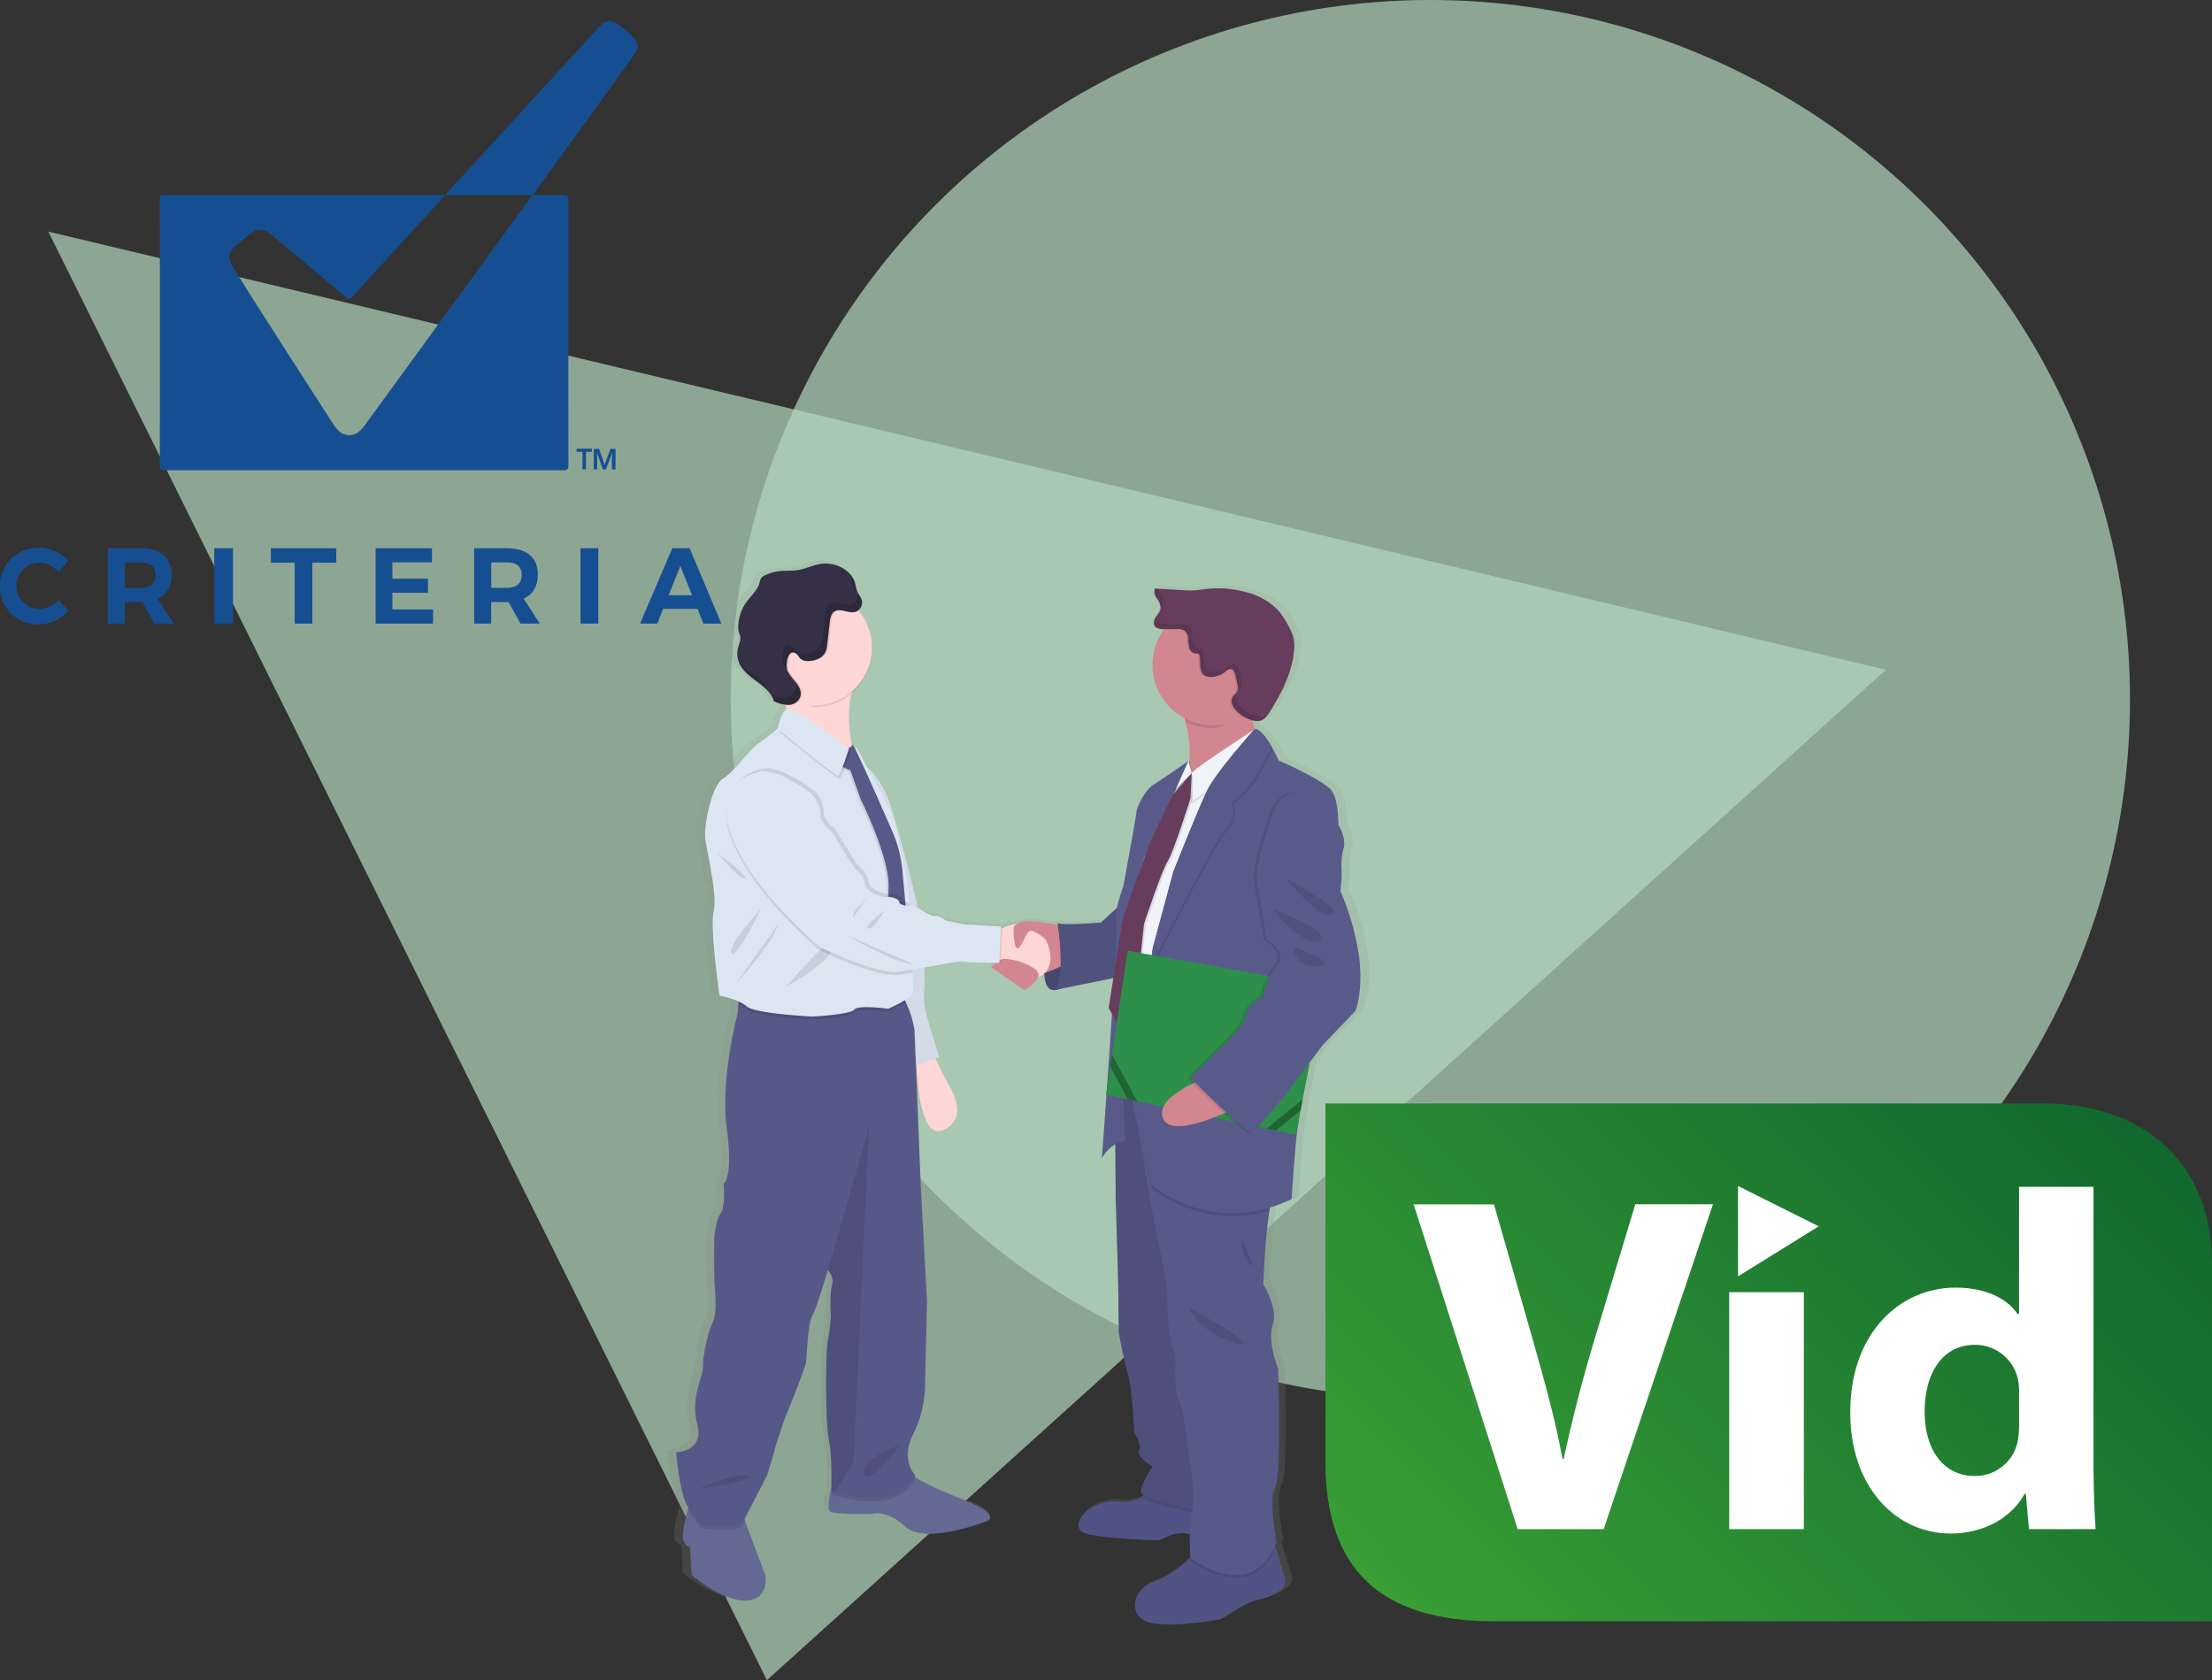
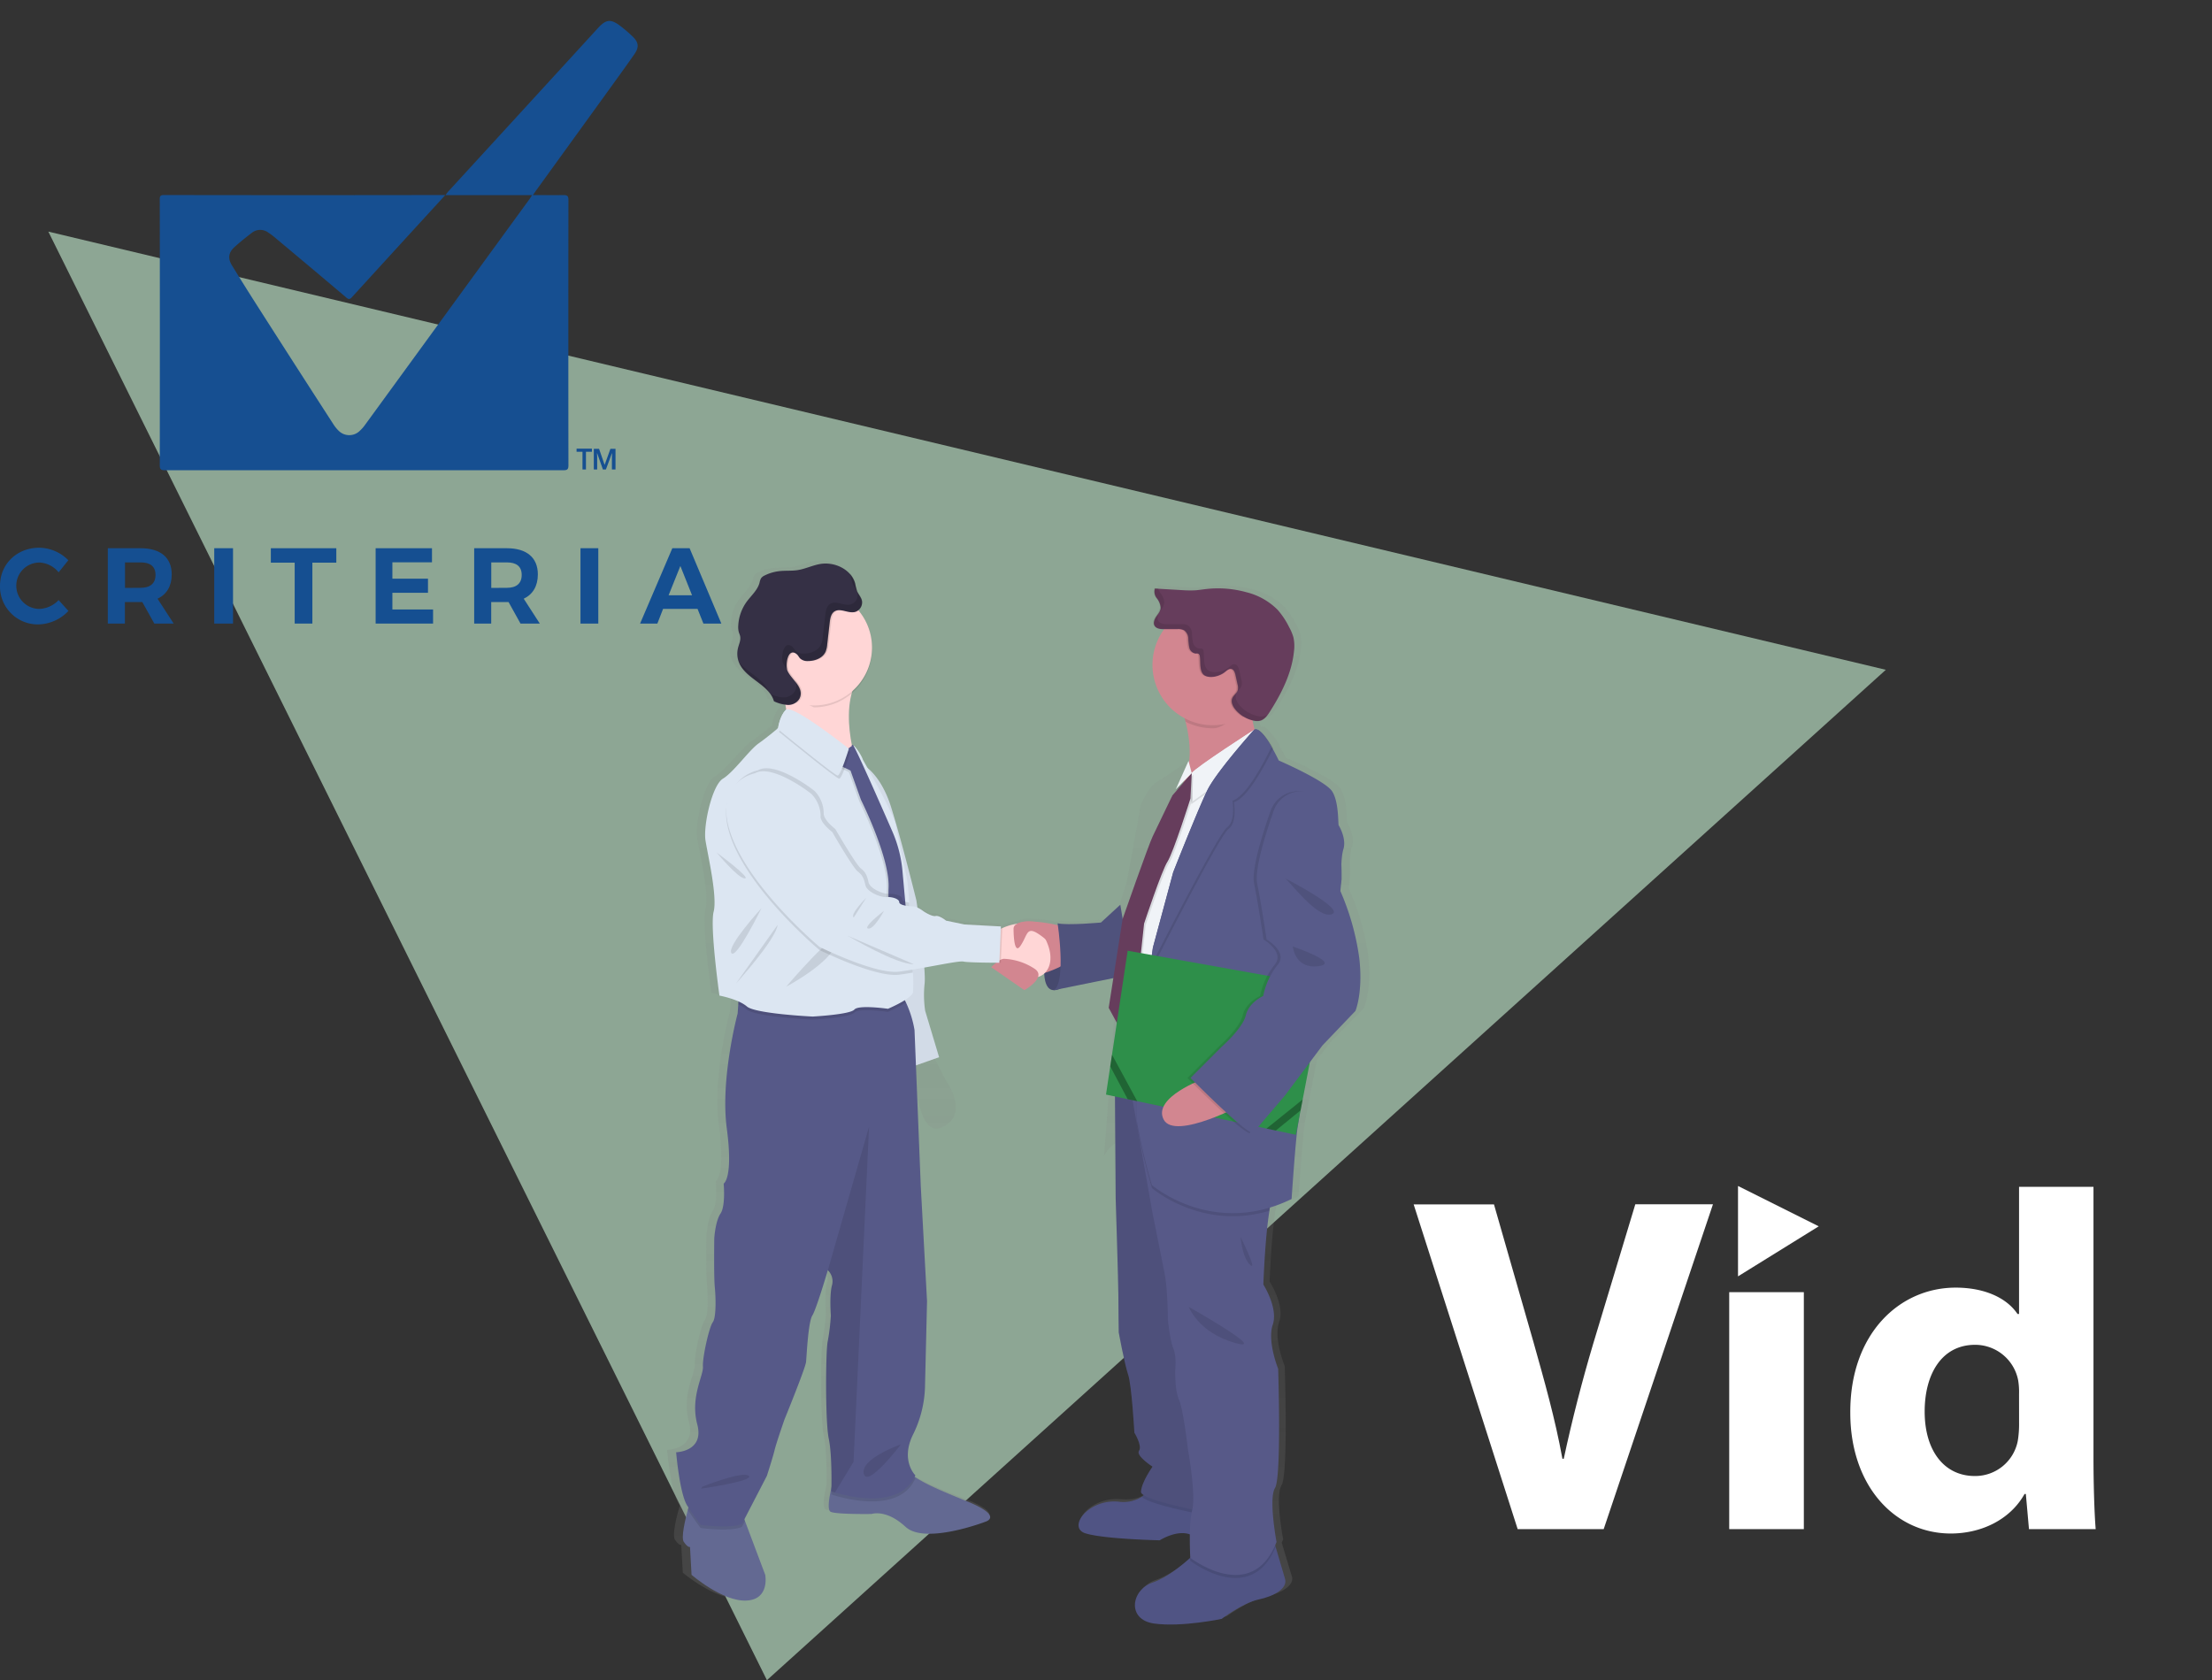
<svg xmlns="http://www.w3.org/2000/svg" viewBox="0 0 706.64 536.81">
  <rect x="0" y="0" width="706.64" height="536.81" fill="#333333" stroke="none" />
  <defs>
    <style>.cls-1{fill:#b4d7be;opacity:0.7;}.cls-2{fill:url(#linear-gradient);}.cls-3{fill:#585b8a;}.cls-19,.cls-4,.cls-8,.cls-9{isolation:isolate;}.cls-4{opacity:0.2;}.cls-5{fill:#636992;}.cls-6{fill:#ffd6d6;}.cls-7{fill:#dce6f2;}.cls-8{opacity:0.05;}.cls-9{opacity:0.1;}.cls-10{fill:#565988;}.cls-11{fill:#505484;}.cls-12{fill:#575988;}.cls-13{fill:#d28690;}.cls-14{fill:#575989;}.cls-15{fill:#353045;}.cls-16{fill:#f0f3f7;}.cls-17{fill:#663d5c;}.cls-18{fill:#2e8f4a;}.cls-19{opacity:0.3;}.cls-20{opacity:0.15;}.cls-21{fill:#164f91;}.cls-22{fill:#154f91;}.cls-23{fill:url(#linear-gradient-2);}.cls-24{fill:#fff;}</style>
    <linearGradient id="linear-gradient" x1="379.37" y1="494.02" x2="379.37" y2="154.71" gradientTransform="translate(-54.11 24.29)" gradientUnits="userSpaceOnUse">
      <stop offset="0" stop-color="gray" stop-opacity="0.25" />
      <stop offset="0.54" stop-color="gray" stop-opacity="0.12" />
      <stop offset="1" stop-color="gray" stop-opacity="0.1" />
    </linearGradient>
    <linearGradient id="linear-gradient-2" x1="210.64" y1="-129.82" x2="436.55" y2="-355.72" gradientTransform="translate(238.5 681.01)" gradientUnits="userSpaceOnUse">
      <stop offset="0" stop-color="#3ca336" />
      <stop offset="1" stop-color="#0e652e" />
    </linearGradient>
  </defs>
  <g id="Layer_2" data-name="Layer 2">
    <g id="Layer_1-2" data-name="Layer 1">
-       <circle class="cls-1" cx="456.94" cy="223.5" r="223.5" />
      <polygon class="cls-1" points="15.44 74 602.44 214 245 536.82 15.44 74" />
      <path class="cls-2" d="M437.09,305.35a78.81,78.81,0,0,0-6.21-21.5l.38-3.71s.08-1.85-.05-4.63a21.79,21.79,0,0,1,.68-5.15c1-3.22-1.27-7.17-1.52-7.53s.13-7.42-2.16-10.88-17.49-9.9-17.49-9.9-.82-1.7-2-3.7l.11-.21a22.47,22.47,0,0,0-3.48-4.69c-.93-1-1.83-1.56-2.56-1.28a21.2,21.2,0,0,1-.67-2.94l.46.11a4.73,4.73,0,0,0,1.91,0c1.42-.32,2.35-1.59,3.14-2.79,3.93-6,7.32-12.51,8-19.58a12.56,12.56,0,0,0-.21-4.32,14.67,14.67,0,0,0-1.35-3.16,25.39,25.39,0,0,0-3.83-5.64A21.77,21.77,0,0,0,400,188.27a35.62,35.62,0,0,0-13.28-1c-1.15.14-2.31.33-3.47.4a36,36,0,0,1-4.41-.07l-7.59-.44,0-.12L370,187a3.19,3.19,0,0,0,.62,3.09,5.22,5.22,0,0,1,1.28,3,6.06,6.06,0,0,1-1.46,2.9c-.62.92-1.09,2.12-.47,3a1.65,1.65,0,0,0,.31.34,3.84,3.84,0,0,0,2.78.74h.18a18.86,18.86,0,0,0-3.85,11.43,19.22,19.22,0,0,0,10.49,17c.11.38.22.77.32,1.16a35.58,35.58,0,0,1,1.22,12.53l-.13.29-.08-.31s-8.94,6.07-11.6,7.67-5.32,7.05-5.44,8.53-4.31,23.86-4.31,23.86a52.38,52.38,0,0,0-2.1,6.91l-5.34,4.69s-11,1-14.2.25l.09.61a48.3,48.3,0,0,0-8.55-1.16,9.1,9.1,0,0,0-4.64.62l-.11.06-.08,0a18.66,18.66,0,0,0-4.87,1.36l-.52.23,0-.76-11.92-.61-6.08-1.24s-2.16-1.74-3.43-1.48-3.93-1.49-3.93-1.49a10.66,10.66,0,0,0-2-1.21c-.2-1.41-.33-2.26-.33-2.26S287.16,268,283.61,257c-2.38-7.38-5.79-11-7.81-12.6l-1.49-2.57c-.39-1.35-2.52-4.41-3.07-4.48-.08-.14-.15-.21-.18-.21a.64.64,0,0,0-.34,0c-1-5-1.58-11.18-.06-16.6a18.3,18.3,0,0,0,6.69-14.12V206a18.2,18.2,0,0,0-4.3-11.76l-.2-.22.15-.13a3.07,3.07,0,0,0,1.09-3c-.26-1.11-1.13-2-1.57-3a19.2,19.2,0,0,1-.64-2.48,7.76,7.76,0,0,0-1.83-3.18l.09.23a11.07,11.07,0,0,0-9.7-3.26c-2.61.42-5.05,1.64-7.67,2-1.89.27-3.8.1-5.7.29a14.82,14.82,0,0,0-5,1.46,3,3,0,0,0-1.08.79,4.09,4.09,0,0,0-.53,1.49c-.64,2.34-2.68,4-4.16,6a14,14,0,0,0-2.8,7.73,6,6,0,0,0,.2,2.11c.13.42.32.8.42,1.22.29,1.28-.38,2.55-.71,3.81a7.37,7.37,0,0,0,.42,4.83c2.29,5.13,9.8,6.84,11.37,12.21a14.91,14.91,0,0,0,3.76,1.16c.1.54.19,1.07.27,1.62a.53.53,0,0,0-.1.06c-2,2-2.53,5.79-2.53,5.79l-.24.2c-.83.68-3.67,3-6.23,4.75-3,2.1-8.11,9.15-11.66,11.25S222,263,222.72,267.67s3.93,17.93,2.66,22.75,1.88,26.82,1.88,26.82a32.62,32.62,0,0,1,6.21,1.85l-.06,1-.19,2.9s-5.74,20.77-3.55,36.76-1,17.63-1,17.63.67,7.09-1,9.57-2,7.91-2,7.91-.17,12.17.16,15.64.51,9.73-.67,11.22-3.38,11.2-3.21,14.17-4.23,9.73-1.86,18.46-7,8.9-7,8.9,1.19,13.33,3.72,17.15l.37.54c-.06.22-.13.45-.19.7-1,3.48-2.27,9-1.36,10.3,1.35,2,2,1.64,2,1.64l.5,8.9s10.14,8.57,17.92,8.25,6.26-8.25,6.26-8.25l-6.62-17.17-.23-.58,7.36-13.91s2-6.1,2.53-8.24,3.26-9.75,3.26-9.75,7-16.48,7.1-18.46.68-12.69,2-14.84S262.83,405,262.83,405l.09.09a4.87,4.87,0,0,1,1.26,4.86c-.85,3.13-.34,9.56-.34,9.56a64.2,64.2,0,0,1-1,8.24c-.68,2.81-.84,25.72.34,31.15.95,4.35.92,12.5.87,15.59-.79,3.27-1.49,7.34-.2,7.82,2.2.83,13.36.66,13.36.66s4.73-1.65,11.16,4.12,26.19-1.64,26.19-1.64,6.09-1.66-5.91-6.43c-8.38-3.33-13.79-5.55-17.32-7.93.08-.16.17-.31.24-.48,0,0-4.9-4.64-.84-12.86a35.78,35.78,0,0,0,3.88-15.16l.68-27.7-2-36.74-1.57-38.59.27-.09c.27,7.09,1.66,24,8.91,20.71,9.12-4.12,1.35-14.84,1.35-14.84l-4.1-8,1.22-.41-4.58-14.82a33.57,33.57,0,0,1-.18-8.73,33.41,33.41,0,0,0-.1-5.1c6-1.05,11.75-2.16,12.78-1.91,1.22.3,8,.36,10.71.37a20.75,20.75,0,0,0-1.58,1.36l10.9,7.34s3.7-2,4.47-4.17a4.71,4.71,0,0,0,2-1.09c.12,2.53.79,5.28,3.13,5.34a4,4,0,0,0,1.7-.34l17.86-3.55L355,321.2l1.07,1.89c-.54,8.06-1.16,16.62-1.71,24.15l-.25,1.65.13,0c-.85,11.59-1.52,20.37-1.52,20.37a10.63,10.63,0,0,1,4.39-4.47l.12,17.2s.89,27.2.89,30.91.12,12,.12,12,1.91,10.13,3,13.47,2,18.55,2,18.55,2.67,4.2,1.52,5.79,4.44,5.07,4.44,5.07-3.55,4.82-3.8,8c0,.37.33.76,1,1.16-.21.16-.42.33-.66.49-1.64,1.11-4,1.87-7.68,1.56-9.89-.87-16.87,8.28-10.78,10.13s24.34,2.23,24.34,2.23,5.53-3.45,9.85-1.9c-.06,3.63.12,7,.15,7.4l-.06,0c-2.58,2.32-7.53,6.3-12.36,7.93-7,2.35-8.5,11.87.5,13.11s22.19-1.49,22.19-1.49,6.89-5.06,12.06-6.17,9.64-3.59,8.75-6.56c-.58-1.89-2.07-6.86-3.07-10.2l-.18-.58c.16-.35.31-.71.46-1.08,0,0-2.66-13.84-.5-17.3s1-38.08,1-38.08-3.68-8.78-1.77-14.09-3.05-12.86-3.05-12.86.54-15.12,2-23.55c.06-.36.13-.71.19-1a46.94,46.94,0,0,0,7.07-2.73s1.27-19.05,2-23.37c.08-.4.18-1.06.31-1.91l.58-3.06h0l.68-3.47h0l2.32-11.85,4.18-5.42,10.78-11S438.35,316.35,437.09,305.35Zm-166.24-68-.08.06,0-.13A.41.41,0,0,0,270.85,237.35Zm106.51,13.5-.41.91,1.52-1.52-2.07,2.32.7-1.46Zm-10.3,21.24-1.28,3.4.82-2.44Z" />
      <path class="cls-3" d="M333.8,306.79s-1.42,9.45,2.84,9.57,7.11-7.29,7.11-7.29L342,303.14Z" />
      <path class="cls-4" d="M333.8,306.79s-1.42,9.45,2.84,9.57,7.11-7.29,7.11-7.29L342,303.14Z" />
      <path class="cls-5" d="M238.39,511.39c-7.58.33-17.47-8.23-17.47-8.23l-.49-8.9s-.66.33-2-1.65c-.88-1.32.39-6.82,1.32-10.28.46-1.69.83-2.9.83-2.9l16.63,4.45L238,486l6.46,17.17S246,511.06,238.39,511.39Z" />
      <path class="cls-5" d="M314.81,486.19s-19.27,7.42-25.5,1.65-10.87-4.12-10.87-4.12-10.87.17-13-.66c-1.26-.48-.57-4.6.21-7.88.54-2.27,1.12-4.14,1.12-4.14s18.94-6.43,21.9-2.48a14.6,14.6,0,0,0,3.16,3c3.43,2.48,8.79,4.73,17.27,8.19C320.74,484.54,314.81,486.19,314.81,486.19Z" />
-       <path class="cls-6" d="M297.52,335.63l5.27,10.55s7.58,10.71-1.32,14.82-8.72-23.71-8.72-23.71Z" />
      <path class="cls-7" d="M275.45,244.22s5.76,2.63,9.22,13.67,8.08,29.82,8.08,29.82,3.13,21.24,2.63,26.52a34,34,0,0,0,.17,8.72L300,337.78l-8.89,3.13-13.67-52.38Z" />
      <path class="cls-8" d="M275.45,244.22s5.76,2.63,9.22,13.67,8.08,29.82,8.08,29.82,3.13,21.24,2.63,26.52a34,34,0,0,0,.17,8.72L300,337.78l-8.89,3.13-13.67-52.38Z" />
      <path class="cls-9" d="M237.23,483.89,238,486l-1,1.86c-3.79,1.65-13.18.33-13.18.33s-1.74-2.21-4.11-5.84c.45-1.69.82-2.9.82-2.9Z" />
      <path class="cls-9" d="M292.41,472.35c-4.8,10.89-21.13,6.85-25.67,5.49-.75-.23-1.16-.38-1.16-.38s0-.89,0-2.28c.54-2.27,1.11-4.14,1.11-4.14s18.94-6.43,21.91-2.48a14.38,14.38,0,0,0,3.16,3A6.44,6.44,0,0,0,292.41,472.35Z" />
      <path class="cls-10" d="M291.59,458.52c-3.95,8.23.83,12.85.83,12.85-4.8,10.88-21.14,6.84-25.67,5.48-.75-.23-1.16-.38-1.16-.38s.33-11.37-.83-16.8-1-28.33-.33-31.1a67.47,67.47,0,0,0,1-8.24s-.49-6.42.33-9.55a4.93,4.93,0,0,0-1.22-4.86l-.09-.09s-3.62,12.36-4.95,14.49-1.8,12.85-2,14.83-6.92,18.45-6.92,18.45-2.63,7.57-3.13,9.71-2.47,8.24-2.47,8.24l-7.94,15.33c-3.79,1.64-13.18.33-13.18.33s-1.81-2.32-4.28-6.1S216,464,216,464s9.05-.17,6.75-8.9,2-15.49,1.81-18.45,2-12.68,3.13-14.17,1-7.74.66-11.2-.17-15.65-.17-15.65.33-5.43,2-7.9,1-9.57,1-9.57,3.13-1.65,1-17.63,3.47-36.73,3.47-36.73l.2-2.89.3-4.7s47.11-3,50.87.64a12.32,12.32,0,0,1,2.41,3.48,34,34,0,0,1,2.72,8.76l2,49.92,2,36.73-.66,27.67A36.58,36.58,0,0,1,291.59,458.52Z" />
      <path class="cls-9" d="M277.62,360l-4.95,107.07-5.93,9.76c-.75-.22-1.16-.37-1.16-.37s.33-11.37-.82-16.81-1-28.33-.33-31.13a65.83,65.83,0,0,0,1-8.24s-.49-6.42.33-9.55a4.91,4.91,0,0,0-1.22-4.85l.08-.58Z" />
      <path class="cls-9" d="M224.36,475s12.85-5.11,14.83-3.48S224,475.63,224,475.63Z" />
      <path class="cls-9" d="M287.8,461.48c-.49.17-13,4.64-11.86,9.39S287.8,461.48,287.8,461.48Z" />
      <path class="cls-6" d="M248.71,217.78s4.19,10.13,2,15.33,23.94,14.06,23.94,14.06-7.65-19.77-.24-30.89S248.71,217.78,248.71,217.78Z" />
      <path class="cls-11" d="M402,511.06c-5.06,1.11-11.73,6.18-11.73,6.18s-12.85,2.72-21.62,1.48-7.29-10.75-.5-13.07c4.71-1.62,9.54-5.63,12.06-7.92,1.12-1,1.78-1.74,1.78-1.74L406.57,491l.95,3.27c1,3.35,2.44,8.31,3,10.2C411.38,507.48,407.06,510,402,511.06Z" />
      <path class="cls-11" d="M395.69,492s-10.38,1.12-14.7-1.35-10.5,1.48-10.5,1.48-17.79-.37-23.72-2.22.86-11,10.5-10.13a11.05,11.05,0,0,0,7.49-1.56,7.9,7.9,0,0,0,3.27-4.89l20.86,1.24,2.9,7.39Z" />
      <path class="cls-9" d="M392.11,485.36s-24.25-4-27.35-7.11a7.9,7.9,0,0,0,3.27-4.89l20.86,1.24,2.9,7.39Z" />
      <path class="cls-12" d="M356.16,346.63l.25,36.2s.86,27.18.86,30.89.12,12,.12,12,1.86,10.14,3,13.47,2,18.55,2,18.55,2.59,4.2,1.48,5.79,4.32,5.07,4.32,5.07-3.47,4.82-3.7,8,27.67,7.77,27.67,7.77L381.24,372.93,372.59,345Z" />
      <path class="cls-9" d="M356.16,346.63l.25,36.2s.86,27.18.86,30.89.12,12,.12,12,1.86,10.14,3,13.47,2,18.55,2,18.55,2.59,4.2,1.48,5.79,4.32,5.07,4.32,5.07-3.47,4.82-3.7,8,27.67,7.77,27.67,7.77L381.24,372.93,372.59,345Z" />
      <path class="cls-9" d="M407.5,494.32c-8.05,19.24-27.24,4.37-27.24,4.37s0-.37-.05-1c1.12-1,1.78-1.74,1.78-1.74L406.58,491S407,492.42,407.5,494.32Z" />
      <path class="cls-12" d="M407.8,492.66c-7.91,20.28-27.55,5.06-27.55,5.06s-.62-10.5.62-15.32-1.36-19.27-1.36-19.27-1.49-12.85-2.84-15.81-1.24-8.9-1.24-9.39.5-4.45-.62-7.17-1.73-9.39-1.73-9.39,0-9.39-1.12-14.95l-3.83-19.12-6.92-39.17,2.16-.37L402.1,341s7.3,37.09,4.82,40.89a16.14,16.14,0,0,0-1.39,5c-1.41,8.41-1.94,23.52-1.94,23.52s4.81,7.53,3,12.85,1.73,14.08,1.73,14.08,1.12,34.59-1,38.05S407.8,492.66,407.8,492.66Z" />
      <path class="cls-13" d="M404.09,239.77S369,264.48,376.91,252.12c4.26-6.65,3.48-15.12,1.81-21.52a50.88,50.88,0,0,0-3.48-9.44s29.81-12.68,25.86-1.32a21.23,21.23,0,0,0-1.16,8.25A22.06,22.06,0,0,0,404.09,239.77Z" />
      <path class="cls-13" d="M340.92,296.35s-14.82-4.28-17.29-.08.74,13.42,5.21,14.91,14.75-5,14.75-5Z" />
      <path class="cls-3" d="M357.89,289.07l-6.18,5.68s-10.75,1-13.84.25c0,0,2.85,19-1.23,21.37l24.95-5.07Z" />
      <path class="cls-9" d="M357.89,289.07l-6.18,5.68s-10.75,1-13.84.25c0,0,2.85,19-1.23,21.37l24.95-5.07Z" />
      <path class="cls-9" d="M278.57,207.4A18.54,18.54,0,0,1,260,226c-9.52-4.57-18.55-8.29-18.55-18.55a18.55,18.55,0,0,1,37.07-1.46v1.46Z" />
      <path class="cls-6" d="M278.57,206.91a18.49,18.49,0,1,1-4.19-11.73A18.51,18.51,0,0,1,278.57,206.91Z" />
      <path class="cls-9" d="M289.38,320.3a41.07,41.07,0,0,1-5.74,3s-9.39-1.36-10.74.25-13.33,2.22-13.33,2.22-18.29-.86-21-3.21a11.06,11.06,0,0,0-2.77-1.64l.3-4.7s47.11-3,50.9.66A12.42,12.42,0,0,1,289.38,320.3Z" />
      <path class="cls-7" d="M291.67,317c-.37,2.1-8,5.31-8,5.31s-9.39-1.35-10.74.25-13.33,2.23-13.33,2.23-18.29-.87-21-3.22-8.77-3.48-8.77-3.48-3.09-22-1.85-26.8-1.84-18-2.6-22.74,2.1-17.66,5.56-19.76,8.4-9.14,11.37-11.24c2.49-1.77,5.25-4.06,6.06-4.75l.24-.19s.49-3.84,2.47-5.8,20.13,12.48,20.13,12.48.13,1.11,1.37-1c.27-.47,2.67,3,3.08,4.45,0,0,9.89,17.3,10.51,20.86s3.21,15.2,3.7,18c.13.73.34,3.29.58,6.72,0,.67.09,1.38.14,2.13.36,5.69.76,12.95,1,18.45,0,.62.06,1.23.07,1.81A59,59,0,0,1,291.67,317Z" />
      <path class="cls-9" d="M228.94,272.38s6.79,8.28,9,8.28S228.94,272.38,228.94,272.38Z" />
      <path class="cls-9" d="M243.25,290.17s-11.13,12.11-9.61,14.34S243.25,290.17,243.25,290.17Z" />
      <path class="cls-9" d="M235.09,314.27s12.75-14,13.33-18.78Z" />
      <path class="cls-9" d="M251.15,315.25s14.7-7.78,15.94-14S251.15,315.25,251.15,315.25Z" />
      <path class="cls-9" d="M269.81,240.14l-2,4.94,3.39,1.61L274.5,256s9.2,18.4,8.83,28S285,308,285,308l5.31-1-2.5-28.16a40.68,40.68,0,0,0-3.24-12.64c-4.24-9.72-12.13-27.65-12.63-27.65-.68,0-.2.25-.2.25Z" />
      <path class="cls-14" d="M270.3,239.64l-2,4.94,3.4,1.61,3.33,9.33s9.21,18.4,8.84,28,1.66,23.94,1.66,23.94l5.32-1L288.3,278.3a40.66,40.66,0,0,0-3.23-12.64c-4.24-9.72-12.13-27.64-12.63-27.64-.68,0-.21.24-.21.24Z" />
      <path class="cls-6" d="M330.46,312.25c-2.58-.2-8.78-3.33-11.25-4.64l-1-.58.13-9.57a18.54,18.54,0,0,1,1.89-.95c3.29-1.44,10-3.39,13.42,2.9C338.18,307.84,333.74,312.47,330.46,312.25Z" />
      <path class="cls-9" d="M274.38,195.18a2.56,2.56,0,0,1-.86.35c-2.15.47-4.6-1.37-6.44-.19-1.13.73-1.39,2.25-1.54,3.58q-.39,3.48-.79,6.91a8.17,8.17,0,0,1-.51,2.38c-.91,2.08-3.41,3.06-5.68,3a3.31,3.31,0,0,1-2.45-.81c-.4-.4-.62-1-1.06-1.34-2.9-2.43-3.78,3.52-3,5.21,1.23,2.77,5.59,5.44,3.76,9a3.37,3.37,0,0,1-1.35,1.35,18.55,18.55,0,1,1,19.93-29.41Z" />
      <path class="cls-15" d="M254.56,209.06c.43.36.65.93,1.05,1.33a3.39,3.39,0,0,0,2.45.82c2.28,0,4.78-.94,5.68-3a8.05,8.05,0,0,0,.52-2.37l.79-6.91c.15-1.33.4-2.85,1.53-3.58,1.85-1.15,4.29.67,6.44.2a3.15,3.15,0,0,0,2.32-3.63c-.25-1.11-1.09-2-1.53-3a21.29,21.29,0,0,1-.63-2.47c-1.2-4.5-6.48-7-11.07-6.27-2.55.42-4.92,1.64-7.48,2-1.83.26-3.7.09-5.55.29a14.05,14.05,0,0,0-4.92,1.45,2.83,2.83,0,0,0-1,.79,4.36,4.36,0,0,0-.52,1.48c-.62,2.32-2.61,4.06-4.06,6a14.25,14.25,0,0,0-2.74,7.72,6.26,6.26,0,0,0,.19,2.11c.13.41.32.8.41,1.22.28,1.27-.37,2.54-.68,3.8a7.6,7.6,0,0,0,.4,4.84c2.23,5.11,9.56,6.82,11.08,12.19a12.06,12.06,0,0,0,4.31,1.16,4.16,4.16,0,0,0,3.81-1.94c1.82-3.48-2.54-6.18-3.77-8.93C250.77,212.57,251.64,206.6,254.56,209.06Z" />
      <path class="cls-9" d="M401.12,219.84a21.23,21.23,0,0,0-1.15,8.25c-.9.76-1.87-1.51-2.9-.92-2.83,1.63-6.1,5.52-9.6,5.52a19.33,19.33,0,0,1-8.73-2.09,50.88,50.88,0,0,0-3.48-9.44S405.08,208.48,401.12,219.84Z" />
      <path class="cls-13" d="M406.73,212.43a19.28,19.28,0,1,1-19.28-19.28,19.28,19.28,0,0,1,19.28,19.28Z" />
      <path class="cls-16" d="M405.91,244.05s-3.63,4-4.12,4.28-11,44.63-11.2,45.14S378.06,334,378.06,334l-19.76,9.72L360,294.78l14.49-40.35s4.78-5.43,6.25-7.41,19.94-13.84,19.94-13.84l3.15,6.5Z" />
      <path class="cls-9" d="M403.29,240.67l-22.73,16.27L380.2,248c1.48-2,19.93-13.84,19.93-13.84Z" />
      <path class="cls-16" d="M403.78,239.68,381.06,256,380.7,247c1.49-2,19.93-13.84,19.93-13.84Z" />
-       <path class="cls-3" d="M379.94,243.05l.76,4-5.08,5.17,4.06-9.07s-8.69,6-11.3,7.66-5.22,7-5.31,8.52-4.21,23.84-4.21,23.84-3.08,8.28-2.22,10.63S352,370.12,352,370.12a11,11,0,0,1,7.45-5.71l-2-43.73s2.41-29.1,2.53-29.47L365.57,274Z" />
      <path class="cls-9" d="M381.2,247.51l-.39,8.12s-5.5,17.38-7.35,20.19S366,295.59,366,295.59L362.81,325l-5.43,2.47-2.68-4.93,4.45-28.4s8.4-24,9.64-26.43L375,254.65Z" />
      <path class="cls-17" d="M380.7,247l-.39,8.12s-5.5,17.35-7.35,20.19-7.47,19.77-7.47,19.77l-3.15,29.4L356.9,327,354.18,322l4.45-28.4s8.4-24,9.63-26.43l6.25-13Z" />
      <path class="cls-13" d="M316.63,309l10.62,7.36s7.49-4.21,3.13-6.92a19.19,19.19,0,0,0-9.64-3.1C319.34,306.29,316.63,309,316.63,309Z" />
      <path class="cls-13" d="M324.56,295.36a1.63,1.63,0,0,0-.77,1.39c0,2.26.26,8.23,2.14,5.53,2.32-3.3,1.9-6.26,5.44-4.12a20.79,20.79,0,0,1,5.68,5.22l-1-7.09S328.79,292.7,324.56,295.36Z" />
      <path class="cls-9" d="M406.92,381.84a16.14,16.14,0,0,0-1.39,5c-21.66,6.5-37.51-7.23-37.51-7.23a188.68,188.68,0,0,1-4.7-19.77c-.39-2.28-.3-6.71.06-12.11L402.11,341S409.41,378,406.92,381.84Z" />
      <path class="cls-3" d="M429.17,271.27c-1,3.22-.62,9.76-.62,9.76l-8.88,42s-4.32,32.37-5.06,36.7-2,23.35-2,23.35c-25.21,12.35-44.63-4.45-44.63-4.45a191.18,191.18,0,0,1-4.69-19.77c-1.24-7.34,2.41-36.73,4.14-49.79.51-3.86.86-6.3.86-6.3l6.49-24.09s8-20.32,10.93-26.25,14.88-19.25,14.88-19.25c1.48-.94,3.85,2.38,5.6,5.4,1.33,2.28,2.32,4.4,2.32,4.4s14.83,6.42,17.05,9.85,1.85,10.51,2.1,10.88S430.16,268,429.17,271.27Z" />
      <path class="cls-9" d="M394.21,256.32s1.11,6.55-1.74,8.53S369.23,307.06,368,309.57c.52-3.87.87-6.3.87-6.3l6.48-24.09s8-20.32,10.94-26.26,14.88-19.25,14.88-19.25c1.48-.93,3.84,2.38,5.6,5.4C404.07,244.57,398.55,255,394.21,256.32Z" />
      <path class="cls-3" d="M393.72,255.83s1.11,6.55-1.74,8.53-23.24,42.2-24.53,44.71c.51-3.86.86-6.3.86-6.3l6.49-24.09s8-20.32,10.93-26.25,14.88-19.25,14.88-19.25c1.48-.94,3.85,2.38,5.6,5.4C403.58,244.07,398.05,254.47,393.72,255.83Z" />
      <polygon class="cls-18" points="423.12 315.01 416.15 351.28 416.15 351.29 415.48 354.76 415.48 354.76 413.98 362.57 407.57 361.21 404.59 360.58 363.29 351.83 360.25 351.19 353.32 349.72 354.67 340.72 355.24 336.97 360.24 303.76 423.12 315.01" />
      <path class="cls-13" d="M384.57,344.66s-16.43,5.93-12.85,13,26.57-5.44,26.57-5.44Z" />
      <path class="cls-9" d="M396.31,395.18c0,.49.62,6.8,3.09,9S396.31,395.18,396.31,395.18Z" />
      <path class="cls-9" d="M379.76,417.56s3,8.15,14.69,11.49S379.76,417.56,379.76,417.56Z" />
      <path class="cls-9" d="M406.73,212.43a19.27,19.27,0,0,1-9.66,16.71,10.24,10.24,0,0,1-2.9-2.42c-.84-1-1.49-2.41-1-3.63.41-1,1.48-1.6,1.74-2.61a4,4,0,0,0-.09-1.87c-.22-1-.42-1.91-.63-2.86s-.5-1.77-1.3-2-1.48.48-2.11,1c-1.55,1.22-4.52,2.05-6.38,1.05s-1.34-4.36-1.64-6.17a1.08,1.08,0,0,0-.4-.82,1.75,1.75,0,0,0-.85-.06,2.42,2.42,0,0,1-2.09-1.86,15.73,15.73,0,0,1-.34-3,3.3,3.3,0,0,0-1.33-2.58,4.08,4.08,0,0,0-2.2-.36l-3.63,0a19.27,19.27,0,0,1,34.77,11.43Z" />
      <path class="cls-17" d="M391.3,214.76c.63-.5,1.33-1.16,2.11-1s1.12,1.16,1.3,2l.63,2.86a3.94,3.94,0,0,1,.09,1.87c-.29,1-1.36,1.63-1.77,2.61-.5,1.22.16,2.61,1,3.62a10.41,10.41,0,0,0,6,3.57,4.37,4.37,0,0,0,1.87,0c1.37-.32,2.31-1.59,3.06-2.78,3.83-6,7.12-12.51,7.8-19.57a12.8,12.8,0,0,0-.2-4.32,14.79,14.79,0,0,0-1.32-3.15,25.32,25.32,0,0,0-3.73-5.64,21.2,21.2,0,0,0-10-5.62,33.8,33.8,0,0,0-12.93-1c-1.16.13-2.27.32-3.42.4a36.3,36.3,0,0,1-4.3-.07l-8.53-.5a3.32,3.32,0,0,0,.58,3.09,5.53,5.53,0,0,1,1.25,3c0,1.11-.83,2-1.43,2.9s-1.06,2.13-.46,3,1.84,1,2.9,1l4.3,0a4.13,4.13,0,0,1,2.19.37,3.38,3.38,0,0,1,1.33,2.58,17.67,17.67,0,0,0,.34,3,2.4,2.4,0,0,0,2.09,1.86,1.5,1.5,0,0,1,.84.06,1.07,1.07,0,0,1,.41.81c.3,1.82-.25,5.17,1.64,6.17S389.75,216,391.3,214.76Z" />
      <path class="cls-9" d="M415.8,252.83a9.45,9.45,0,0,0-9.94,6.34c-2.32,6.61-6.18,18.52-5.22,23.22,1.37,6.67,3,17.79,3,17.79s7,4.06,3.48,8.15a23,23,0,0,0-4.57,9.89s-4.58,2-5.56,6.18-7.66,10-7.66,10l-10,10s16.56,16.8,19.89,17.66l10.26-12L421.54,334,432,323s2.47-5.8,1.24-16.81a80.32,80.32,0,0,0-6.08-21.5l.38-3.7S428.73,254.43,415.8,252.83Z" />
      <path class="cls-3" d="M416.77,252.83a9.46,9.46,0,0,0-9.93,6.34c-2.31,6.61-6.18,18.52-5.21,23.22,1.36,6.67,3,17.79,3,17.79s7,4.06,3.48,8.15a23,23,0,0,0-4.57,9.89s-4.57,2-5.56,6.18-7.66,10-7.66,10l-10,10s16.55,16.8,19.89,17.66l10.25-12L422.48,334,433,323s2.48-5.8,1.24-16.81a80.87,80.87,0,0,0-6.05-21.5l.37-3.7S429.71,254.43,416.77,252.83Z" />
-       <path class="cls-9" d="M406.44,290.42s10.5,12.85,14.95,10S406.44,290.42,406.44,290.42Z" />
+       <path class="cls-9" d="M406.44,290.42S406.44,290.42,406.44,290.42Z" />
      <path class="cls-9" d="M410.4,280.54c1.11.37,10.26,13.09,15,11.59S410.4,280.54,410.4,280.54Z" />
      <path class="cls-9" d="M413,302.4s.62,7.29,8.15,6.3S413,302.4,413,302.4Z" />
      <polygon class="cls-9" points="379.69 243.6 375.62 252.68 380.71 247.51 379.69 243.6" />
      <polygon class="cls-16" points="379.69 243.1 375.62 252.19 380.71 247.02 379.69 243.1" />
      <polygon class="cls-19" points="363.29 351.83 360.25 351.19 354.67 340.72 355.24 336.97 363.29 351.83" />
      <polygon class="cls-19" points="416.15 351.29 415.48 354.76 415.48 354.76 407.57 361.21 404.59 360.58 416.15 351.29" />
      <path class="cls-9" d="M291.59,310.76c-1.53.25-3,.49-4.37.66-7.53,1-25.45-7.9-25.45-7.9s-21.87-18.29-28.17-35.58,7.54-19.89,7.54-19.89c5.21-3,16.55,5.31,18.16,6.67a10.31,10.31,0,0,1,2.84,7c-.13,2.22,3.71,5.06,3.71,5.06s6.55,11.37,8.15,12.6,2,2.35,2.47,4.45,4.82,3.84,6.67,3.71,4.06.62,4.06,1.6c0,.8,1.81,1.19,3.3,1.32C291,296.83,291.38,305.13,291.59,310.76Z" />
      <path class="cls-9" d="M291.53,309c-1.16.19-2.27.35-3.32.49-7.53,1-25.45-7.9-25.45-7.9S240.9,283.25,234.6,266s7.53-19.89,7.53-19.89c5.22-3,16.55,5.31,18.16,6.67a10.34,10.34,0,0,1,2.85,7c-.13,2.23,3.7,5.07,3.7,5.07s6.55,11.36,8.15,12.6,2,2.34,2.48,4.45,4.81,3.82,6.67,3.7,4.06.62,4.06,1.61c0,.58,1,1,2.17,1.16.05.67.09,1.38.14,2.12C290.9,296.19,291.29,303.46,291.53,309Z" />
      <path class="cls-9" d="M320.19,296.51l-.47,11.1h-.51l-1-.58.13-9.57A18.54,18.54,0,0,1,320.19,296.51Z" />
      <path class="cls-7" d="M241.17,247.06s-13.83,2.59-7.53,19.89,28.16,35.58,28.16,35.58,17.92,8.89,25.46,7.91,19-3.59,20.5-3.22,11.49.38,11.49.38l.5-11.6-11.6-.62-5.92-1.23s-2.11-1.74-3.34-1.48-3.83-1.49-3.83-1.49-2-1.6-3.47-1.6-4.33-.37-4.33-1.36-2.22-1.74-4.05-1.6-6.21-1.61-6.72-3.74-.87-3.21-2.47-4.44-8.15-12.61-8.15-12.61-3.84-2.84-3.71-5.06a10.38,10.38,0,0,0-2.84-7C257.71,252.36,246.32,244.09,241.17,247.06Z" />
      <path class="cls-9" d="M276.73,286.84s-5.32,5.31-4,6.3Z" />
      <path class="cls-9" d="M282.41,291s-6.92,5.31-5.07,5.68S282.41,291,282.41,291Z" />
      <path class="cls-9" d="M270.66,298.92c1,.5,15.69,9.27,21.26,9.14Z" />
      <path class="cls-9" d="M271.66,240.26s-2.6,8.53-3.59,8.53c-.77,0-13.81-10.56-19.25-15l.23-.2s.5-3.83,2.47-5.79S271.66,240.26,271.66,240.26Z" />
      <path class="cls-7" d="M271.16,239.27s-2.59,8.53-3.58,8.53c-.78,0-13.82-10.56-19.26-15l.23-.2s.5-3.83,2.48-5.79S271.16,239.27,271.16,239.27Z" />
      <g class="cls-20">
        <path d="M236.18,211.72h0c1.73,4,6.52,5.9,9.3,9.06C243.83,216.89,239,215,236.18,211.72Z" />
        <path d="M253.92,220.87a4.18,4.18,0,0,1-3.8,1.94,10.73,10.73,0,0,1-3.81-1,7.88,7.88,0,0,1,1,2.1,12,12,0,0,0,4.31,1.16,4.06,4.06,0,0,0,3.8-1.94c1.11-2.12,0-3.92-1.39-5.63A3.67,3.67,0,0,1,253.92,220.87Z" />
        <path d="M275.4,191.82c-.25-1.11-1.1-2-1.53-3a17.67,17.67,0,0,1-.63-2.48,7.72,7.72,0,0,0-1.78-3.18,9.06,9.06,0,0,1,.29.88,19.82,19.82,0,0,0,.65,2.49c.44,1,1.28,1.92,1.53,3a3.14,3.14,0,0,1-2.32,3.62c-2.14.47-4.59-1.38-6.43-.19-1.13.73-1.39,2.24-1.54,3.57-.26,2.32-.52,4.62-.79,6.92a8,8,0,0,1-.51,2.37c-.91,2.09-3.41,3.07-5.68,3a3.42,3.42,0,0,1-2.45-.81,15.21,15.21,0,0,0-1.06-1.34c-2.9-2.44-3.78,3.51-3,5.21a10.09,10.09,0,0,0,1.41,2.13c-.64-1.91.26-7.42,3.08-5.06a16.84,16.84,0,0,1,1.06,1.34,3.43,3.43,0,0,0,2.45.82c2.28,0,4.78-.95,5.69-3a8.87,8.87,0,0,0,.51-2.39c.25-2.31.52-4.62.78-6.9.15-1.34.41-2.85,1.54-3.57,1.85-1.2,4.29.66,6.44.18A3.14,3.14,0,0,0,275.4,191.82Z" />
      </g>
      <path class="cls-9" d="M403.71,228.84a4.32,4.32,0,0,1-1.86-.05,10.43,10.43,0,0,1-5.94-3.55c-.84-1-1.5-2.41-1-3.63.4-1,1.47-1.6,1.74-2.62a4,4,0,0,0-.1-1.87l-.65-2.85c-.18-.82-.49-1.77-1.3-2s-1.48.47-2.11,1c-1.55,1.23-4.52,2.06-6.37,1s-1.34-4.35-1.64-6.17a1.07,1.07,0,0,0-.41-.81,1.63,1.63,0,0,0-.85-.06,2.42,2.42,0,0,1-2.09-1.86,15.13,15.13,0,0,1-.33-3,3.37,3.37,0,0,0-1.34-2.58,4.13,4.13,0,0,0-2.19-.37l-4.3,0c-1.06,0-2.32-.07-2.9-1s-.15-2.13.46-3a6,6,0,0,0,1.43-2.9,5.38,5.38,0,0,0-1.25-3A5.2,5.2,0,0,1,370,188l-1.23-.08a3.33,3.33,0,0,0,.58,3.09,5.56,5.56,0,0,1,1.25,3,6.14,6.14,0,0,1-1.43,2.9c-.61.92-1.06,2.12-.45,3s1.82,1,2.89.95l4.3,0a4.23,4.23,0,0,1,2.19.38,3.36,3.36,0,0,1,1.34,2.58,16.59,16.59,0,0,0,.33,3,2.4,2.4,0,0,0,2.1,1.85,1.6,1.6,0,0,1,.84.07,1.07,1.07,0,0,1,.41.81c.3,1.81-.26,5.17,1.64,6.18s4.85.17,6.37-1.05c.63-.5,1.33-1.16,2.12-1s1.12,1.16,1.29,2l.63,2.86a3.74,3.74,0,0,1,.09,1.88c-.29,1-1.36,1.63-1.73,2.6-.51,1.22.15,2.62,1,3.63a10.41,10.41,0,0,0,6,3.56,4.53,4.53,0,0,0,1.87,0,4.36,4.36,0,0,0,2.41-1.83A3.3,3.3,0,0,1,403.71,228.84Z" />
      <path class="cls-21" d="M142.25,62.33l-6.53,7.13q-11.61,12.69-23.21,25.4c-.85,1-1.3.75-2.12,0Q99,85.23,87.52,75.64a16.84,16.84,0,0,0-1.81-1.33,4.32,4.32,0,0,0-5.32.12c-1.86,1.43-3.7,2.9-5.45,4.48-2,1.79-2.22,3.7-.77,6q3.69,6,7.51,12Q94,116.21,106.45,135.46a11.46,11.46,0,0,0,1.68,2.11,4.79,4.79,0,0,0,6.89,0,11.78,11.78,0,0,0,1.58-1.8q26.28-36.06,52.55-72.15c.25-.34.46-.72.81-1.26H142.34a11.54,11.54,0,0,1,.77-1.08Q167.07,35.15,191,9c2.64-2.88,4.13-3,7.22-.67A46.38,46.38,0,0,1,202,11.57c2.06,1.94,2.23,3.51.6,5.83-3,4.3-6.11,8.56-9.19,12.83l-22,30.43c-.35.47-.68,1-1.17,1.67,3.41,0,6.59.05,9.77,0,1.23,0,1.58.3,1.58,1.56q-.06,42.39,0,84.79c0,1.27-.36,1.56-1.59,1.56q-63.67,0-127.34,0c-1.35,0-1.62-.37-1.62-1.66q.06-42.33,0-84.64c0-1-.08-1.63,1.34-1.63q44.36.08,88.7,0Z" />
      <path class="cls-21" d="M187.19,150h-1.11v-5.65h-1.89v-1h4.9v1h-1.9Zm5.41,0-1.81-5.14h-.08l.06,1.19V150H189.7V143.4h1.68l1.77,5.14L195,143.4h1.63V150h-1.15v-3.86l.06-1.26h-.08l-1.9,5.12Z" />
      <path class="cls-22" d="M21.83,179l-3.1,3.86a8.41,8.41,0,0,0-6.12-3.13,7.41,7.41,0,0,0,0,14.82,9,9,0,0,0,6.12-2.82l3.13,3.47a13.63,13.63,0,0,1-9.52,4.3A12.08,12.08,0,0,1,0,187.16C0,180.21,5.41,175,12.54,175A13.27,13.27,0,0,1,21.83,179Z" />
      <path class="cls-22" d="M45.46,192.35H39.9v6.88H34.44V175.16h10.5c6.33,0,9.92,3,9.92,8.35,0,3.72-1.59,6.4-4.53,7.78l5.15,7.94H49.3Zm-.52-4.54c3,0,4.74-1.37,4.74-4.12s-1.73-4-4.74-4h-5v8.15Z" />
      <path class="cls-22" d="M68.44,199.23V175.16h6v24.07Z" />
      <path class="cls-22" d="M99.79,179.77v19.46H94.14V179.77H86.52v-4.61h20.92v4.61Z" />
      <path class="cls-22" d="M125.35,179.66v5.23h11.37v4.51H125.35v5.33h13v4.5H120V175.16H138v4.5Z" />
      <path class="cls-22" d="M162.46,192.35h-5.54v6.88h-5.44V175.16h10.46c6.3,0,9.88,3,9.88,8.35,0,3.72-1.59,6.4-4.51,7.78l5.13,7.94h-6.16Zm-.52-4.54c3,0,4.72-1.37,4.72-4.12s-1.72-4-4.72-4h-5v8.15Z" />
      <path class="cls-22" d="M185.44,199.23V175.16h5.69v24.07Z" />
      <path class="cls-22" d="M211.82,194.55,210,199.23h-5.52l10.3-24.07h5.52l10.14,24.07h-5.73l-1.87-4.68Zm5.53-13.72-3.76,9.36h7.49Z" />
      <g id="vidcruiter_logo_white">
-         <path class="cls-23" d="M652.8,352.56H423.42V467.11c0,33.93,17.25,50.89,53.84,50.89H706.64V403.31C706.64,373,686.17,352.56,652.8,352.56Z" />
        <path class="cls-24" d="M484.83,488.56,451.6,384.8h25.66l12.62,44c3.5,12.48,6.87,24.25,9.25,37.29h.42c2.67-12.47,5.89-24.95,9.4-36.73l13.46-44.59h24.81L512.31,488.56Z" />
        <rect class="cls-24" x="552.41" y="412.85" width="23.84" height="75.71" />
        <path class="cls-24" d="M668.78,379.2v86.36c0,8.7.28,17.81.7,23H648.17l-1-11.22h-.42c-4.63,8.27-13.88,12.62-23.55,12.62-17.81,0-32.11-15.14-32.11-38.56-.14-25.23,15.7-40,33.65-40,9.39,0,16.4,3.37,19.77,8.42H645V379.2ZM645,445.37a22.62,22.62,0,0,0-.28-4.34,14,14,0,0,0-13.74-11.36c-10.8,0-16.13,9.53-16.13,21.31,0,12.62,6.31,20.61,16,20.61a13.85,13.85,0,0,0,13.74-11.21,32.53,32.53,0,0,0,.42-5.19Z" />
        <polygon class="cls-24" points="581.01 391.81 555.22 407.8 555.22 378.92 581.01 391.81" />
        <polygon class="cls-24" points="576.53 392.1 556.62 404.43 556.62 382.14 576.53 392.1" />
      </g>
    </g>
  </g>
</svg>